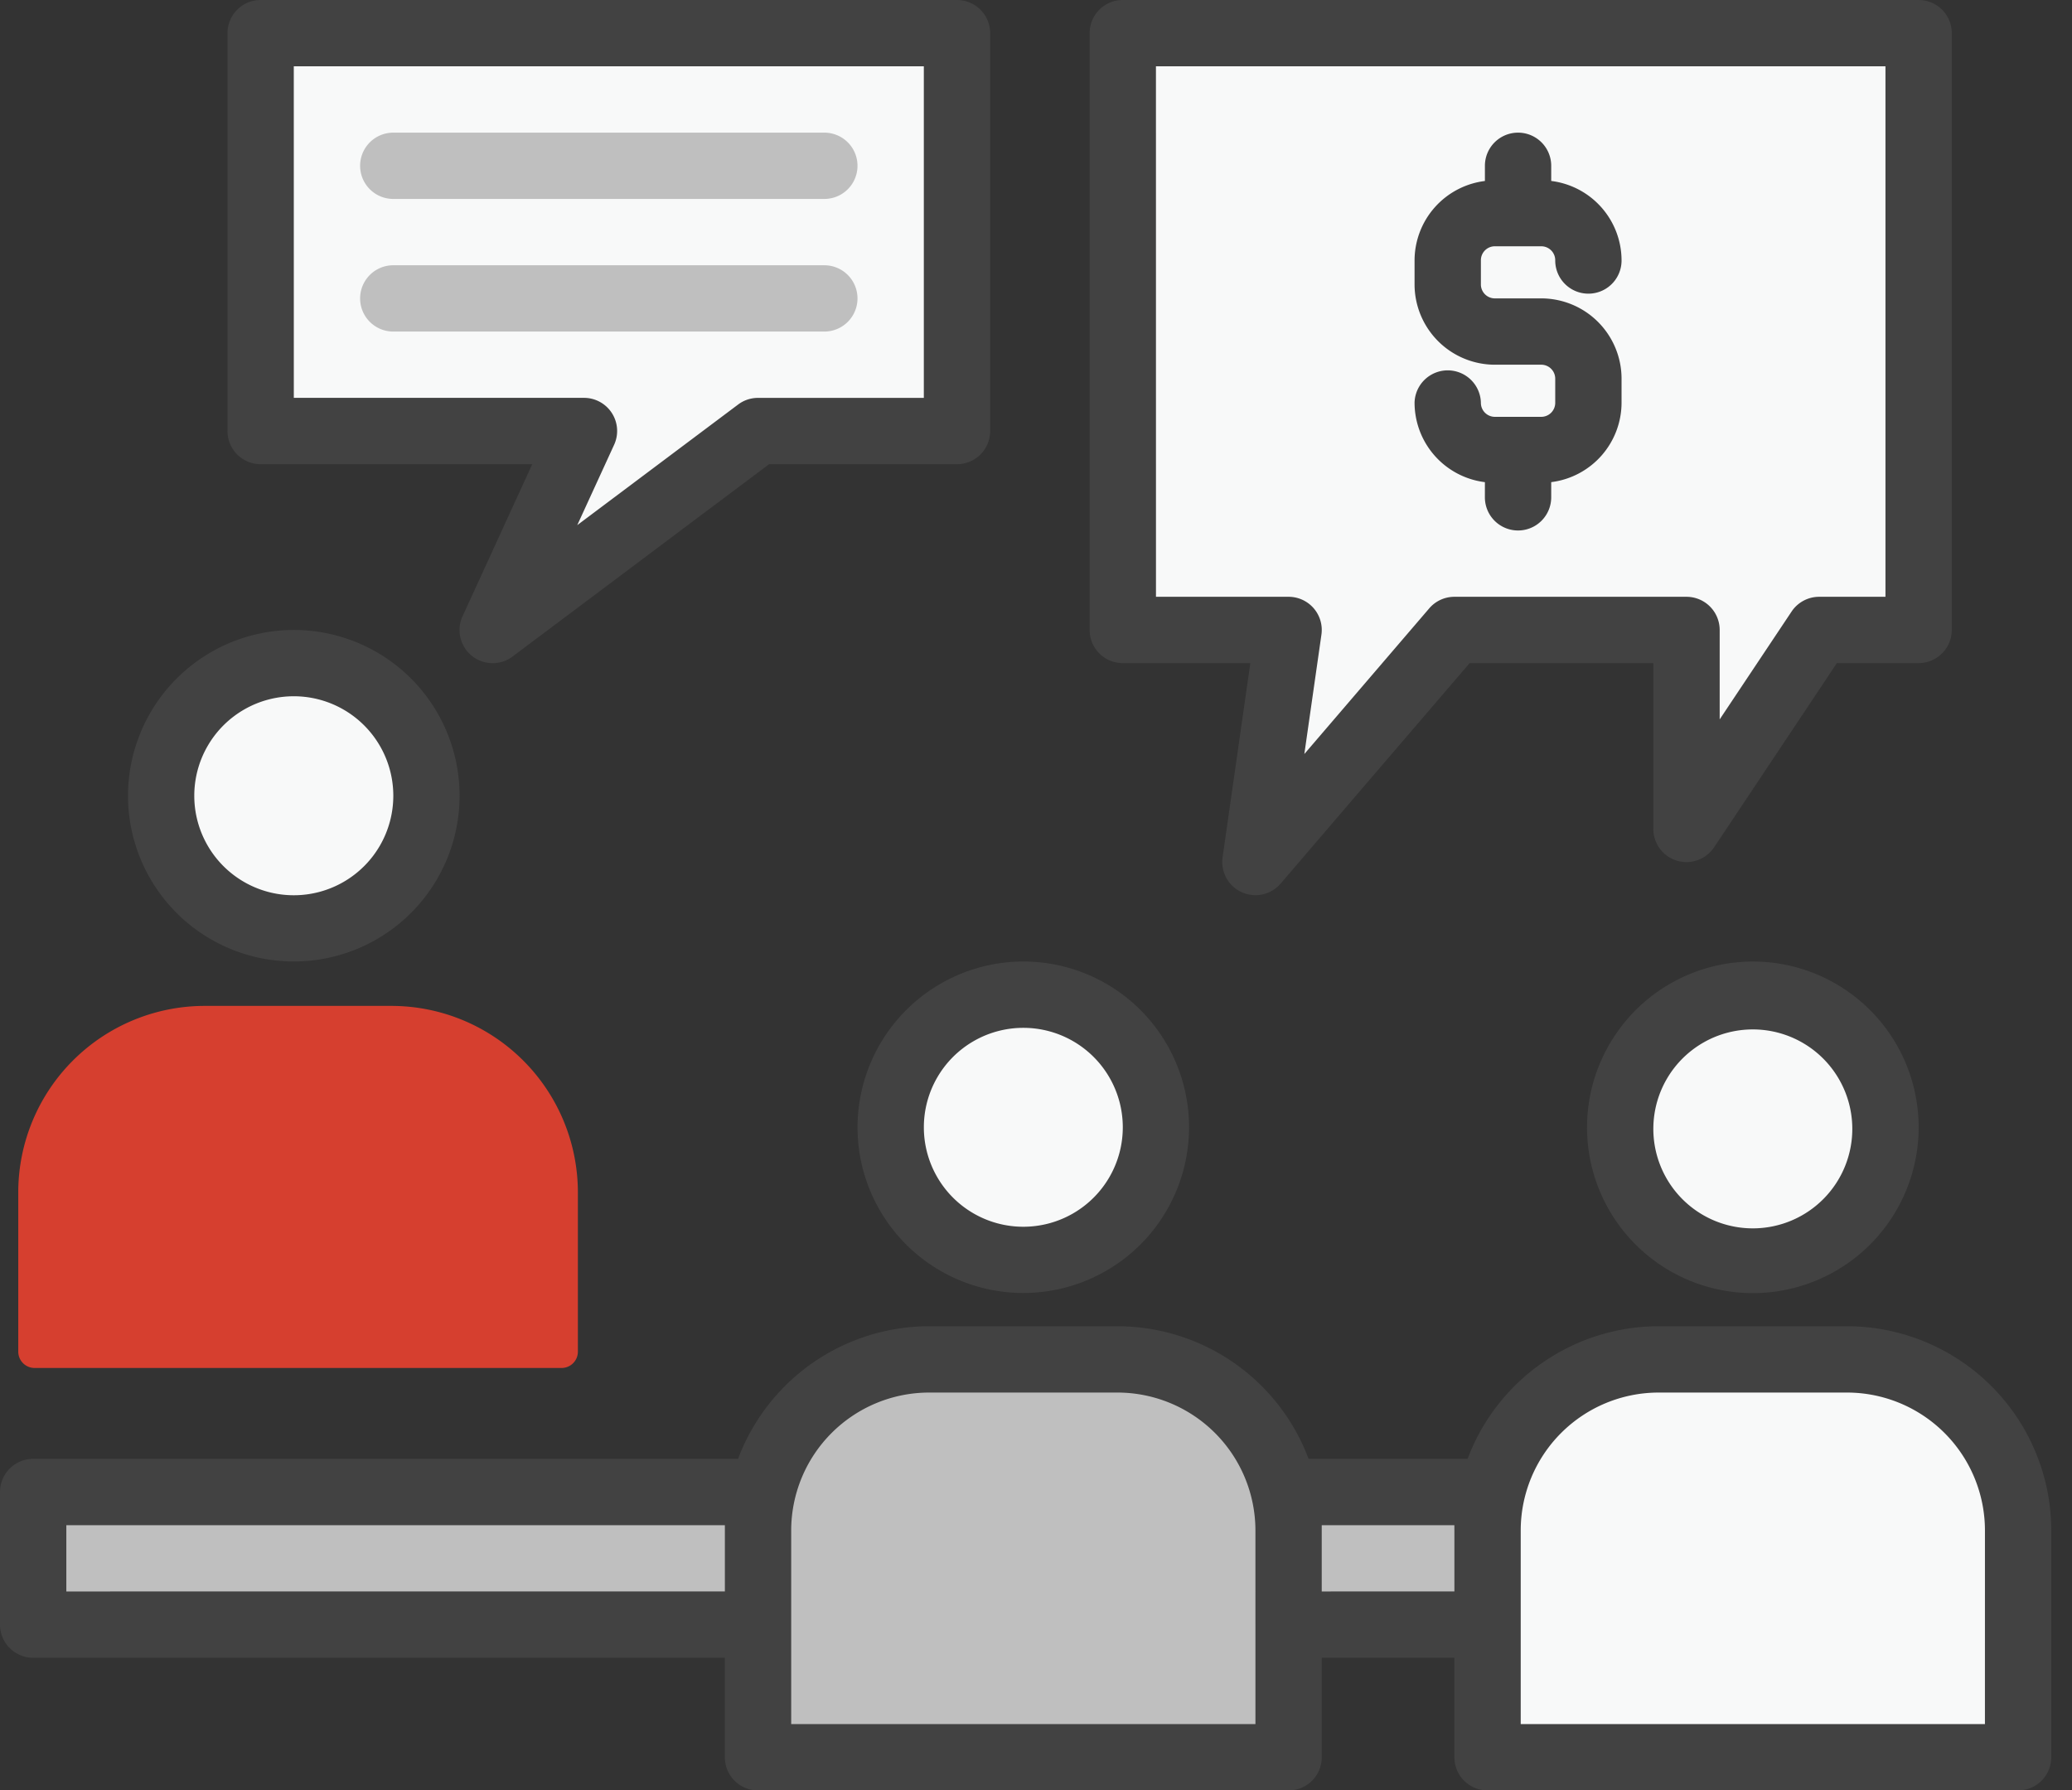
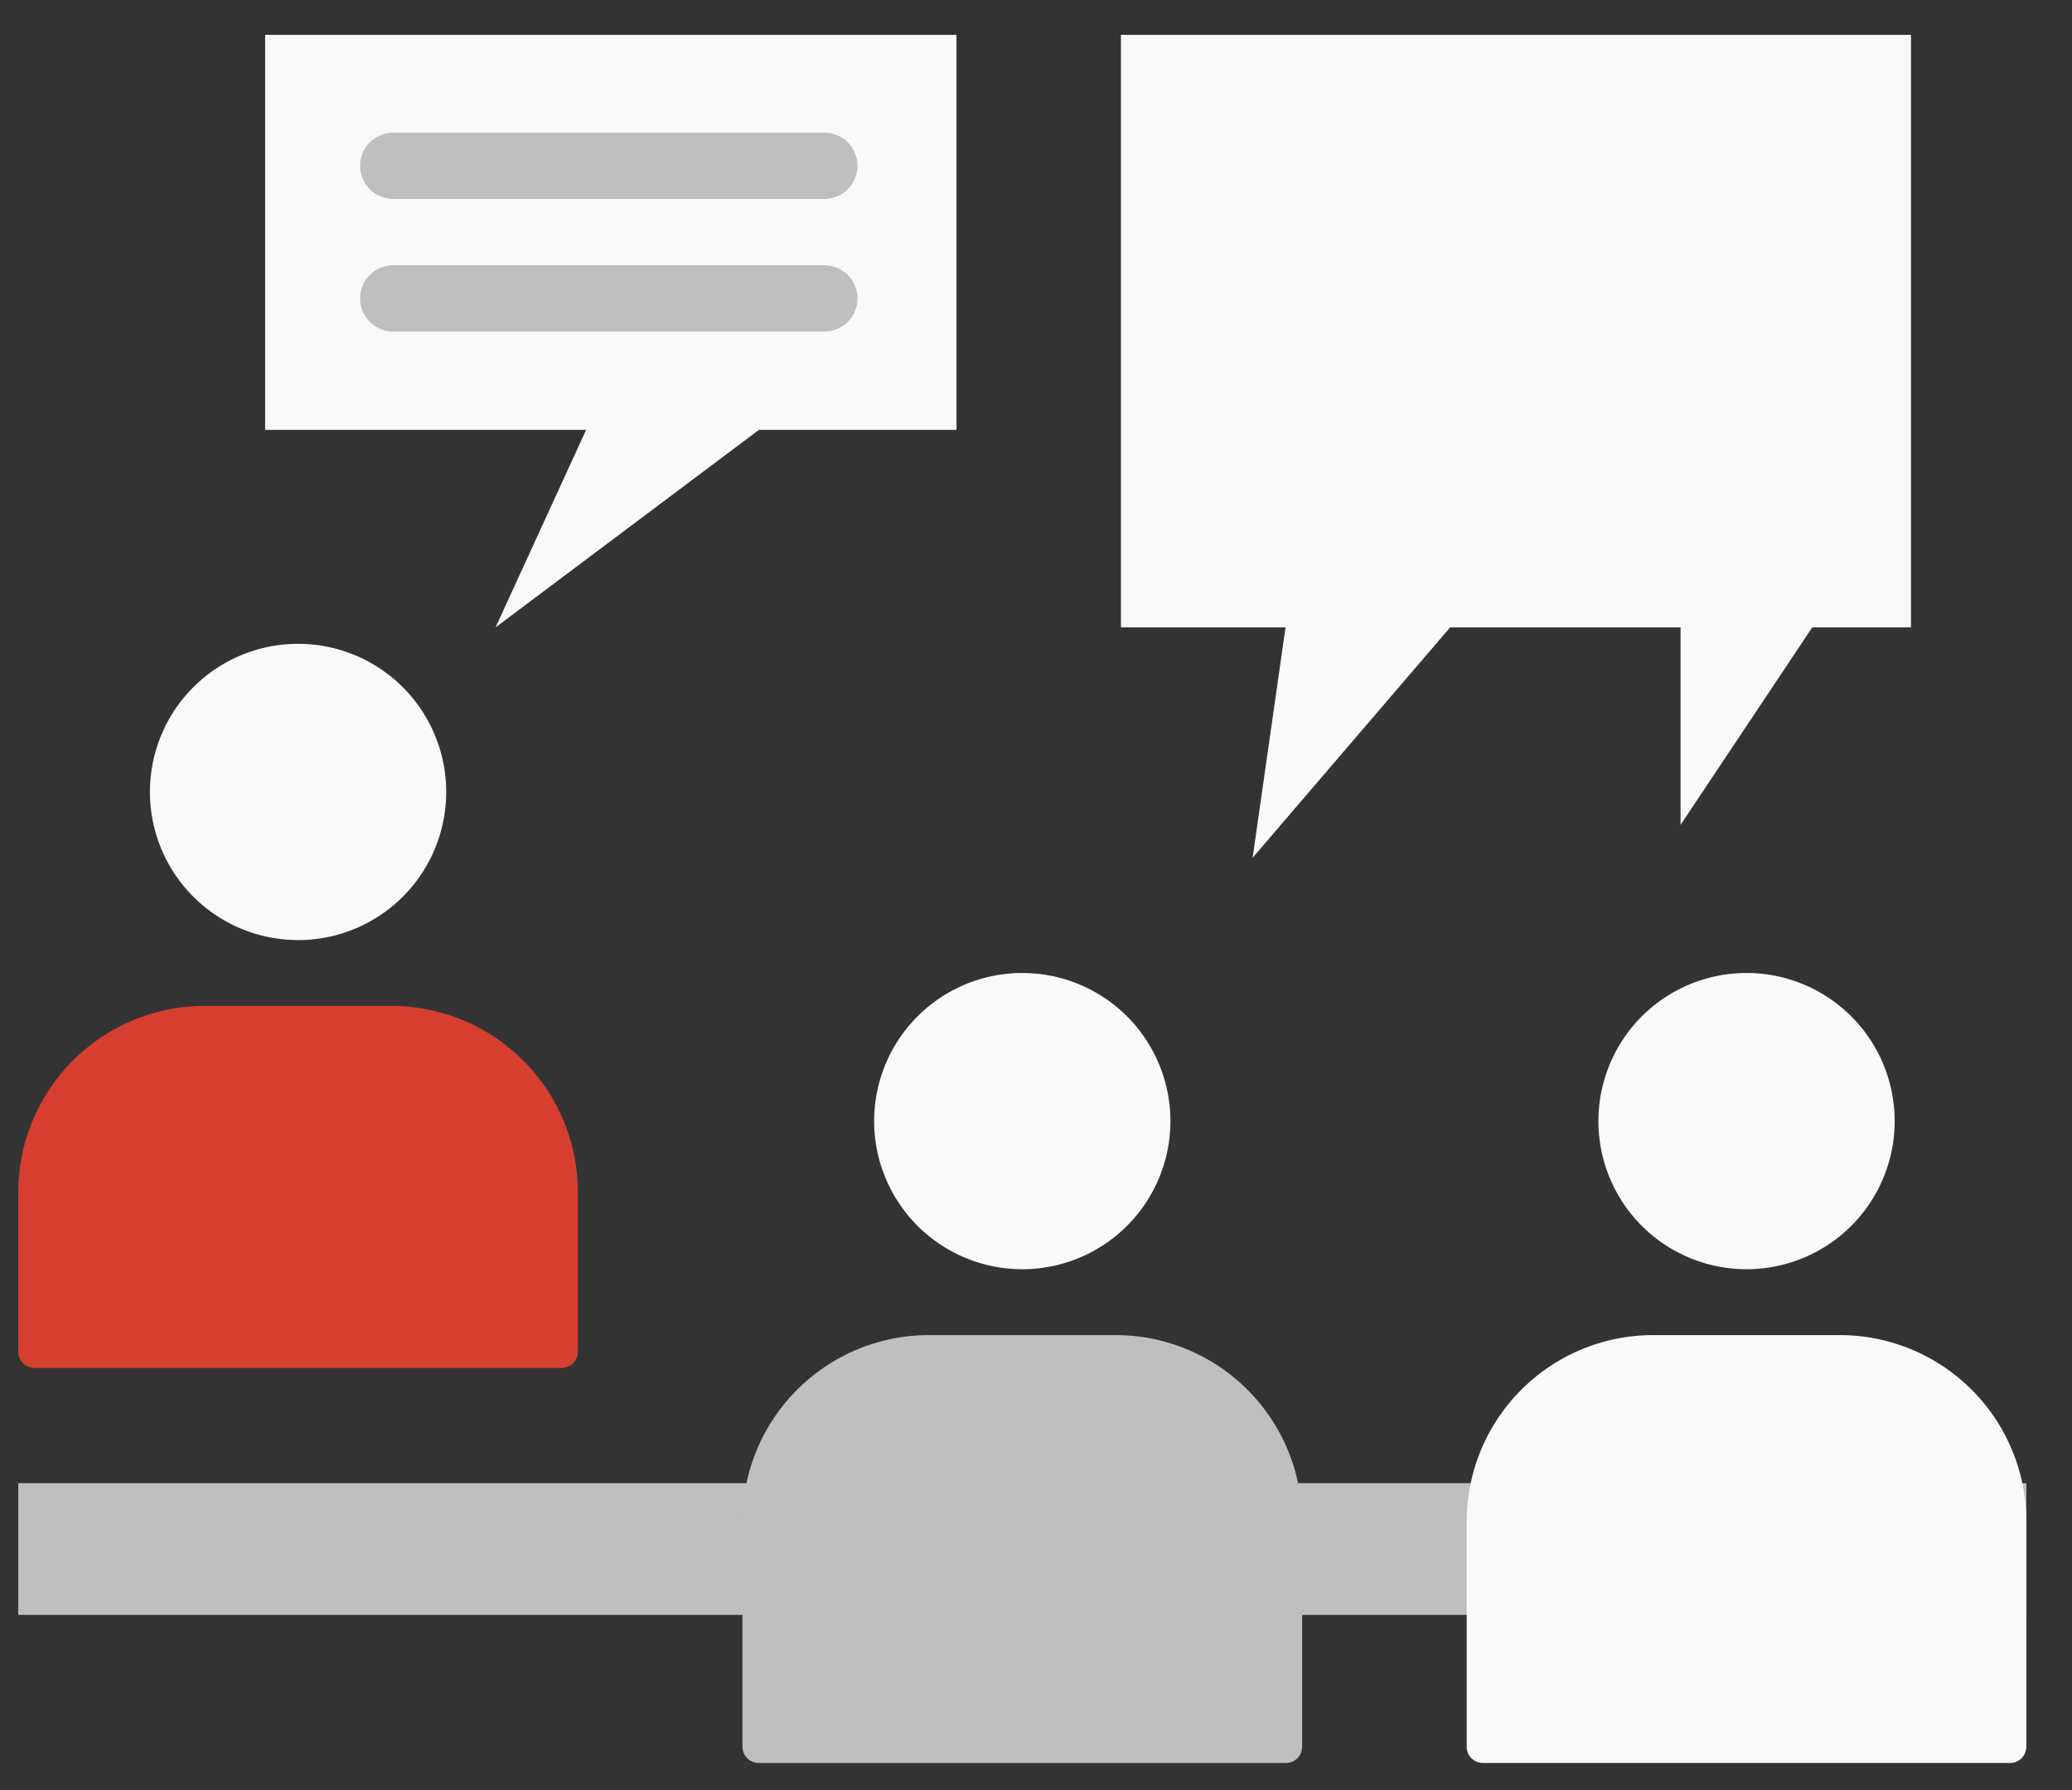
<svg xmlns="http://www.w3.org/2000/svg" fill="none" height="70" width="81">
  <rect width="100%" height="100%" fill="#333333" stroke="none" />
  <path d="M43.82 1.364v23.164h6.435l-1.287 9.009 7.722-9.008h9.008v7.721l5.148-7.721h3.86V1.364z" fill="#f8f9f9" />
  <path d="M22.591 46.612v6.229a.637.637 0 01-.643.643H1.358a.639.639 0 01-.644-.643v-6.23a7.294 7.294 0 017.283-7.283h7.31a7.294 7.294 0 017.284 7.284z" fill="#d63f2f" />
  <path d="M11.652 36.755a5.791 5.791 0 100-11.583 5.791 5.791 0 000 11.582z" fill="#f8f9f9" />
  <path d="M.713 57.988h78.502v5.148H.713z" fill="#bfbfbf" />
  <path d="M10.365 1.364v15.443h12.548l-3.54 7.721 10.296-7.721h7.722V1.364z" fill="#f8f9f9" />
  <path d="M50.903 59.482v8.802a.637.637 0 01-.643.644H29.669a.636.636 0 01-.644-.644v-8.802a7.294 7.294 0 017.284-7.284h7.31a7.294 7.294 0 017.284 7.284z" fill="#bfbfbf" />
  <path d="M39.964 49.623a5.791 5.791 0 100-11.582 5.791 5.791 0 000 11.582zm28.313 0a5.791 5.791 0 100-11.582 5.791 5.791 0 000 11.582zm10.938 9.859v8.802a.637.637 0 01-.643.644H57.98a.636.636 0 01-.643-.644v-8.802a7.294 7.294 0 017.283-7.284h7.312a7.294 7.294 0 017.283 7.284z" fill="#f8f9f9" />
  <g fill="#424242">
-     <path d="M58.048 19.444a1.296 1.296 0 002.593 0v-.594a3.136 3.136 0 002.75-3.11v-.926a3.142 3.142 0 00-3.13-3.148h-1.833a.546.546 0 01-.536-.555v-.926a.546.546 0 01.536-.556h1.833a.546.546 0 01.537.556 1.296 1.296 0 102.593 0 3.135 3.135 0 00-2.75-3.11v-.593a1.296 1.296 0 00-2.592 0v.594a3.135 3.135 0 00-2.75 3.11v.925a3.143 3.143 0 003.13 3.148h1.832a.547.547 0 01.537.556v.926a.547.547 0 01-.537.556h-1.833a.547.547 0 01-.536-.556 1.297 1.297 0 00-2.593 0 3.136 3.136 0 002.75 3.11zm3.993 24.63a6.482 6.482 0 106.481-6.481 6.49 6.49 0 00-6.481 6.481zm10.37 0a3.889 3.889 0 11-7.777 0 3.889 3.889 0 017.777 0zm-38.888 0a6.48 6.48 0 106.48-6.482 6.49 6.49 0 00-6.48 6.482zm10.37 0a3.888 3.888 0 11-7.777 0 3.888 3.888 0 017.777 0zM5.004 31.111a6.481 6.481 0 106.482-6.482 6.49 6.49 0 00-6.482 6.482zm6.482-3.889a3.89 3.89 0 11-.001 7.78 3.89 3.89 0 010-7.78zm60.72 24.63H64.84a7.99 7.99 0 00-7.467 5.185h-6.217a7.99 7.99 0 00-7.467-5.185H36.32a7.99 7.99 0 00-7.467 5.185H1.296A1.297 1.297 0 000 58.333v5.185a1.296 1.296 0 001.296 1.297h27.041v3.889A1.294 1.294 0 0029.634 70h20.74a1.295 1.295 0 001.297-1.296v-3.89h5.185v3.89A1.297 1.297 0 0058.152 70h20.74a1.295 1.295 0 001.297-1.296v-8.87a7.992 7.992 0 00-7.983-7.982zm-43.869 7.983v2.387H2.593V59.63h25.744zm20.741 3.683v3.89H30.93v-7.573a5.396 5.396 0 015.39-5.39h7.368a5.397 5.397 0 015.39 5.39zm7.778-3.683v2.387H51.67V59.63h5.185zm20.74 7.572H59.449v-7.572a5.395 5.395 0 015.39-5.39h7.368a5.396 5.396 0 015.39 5.39zM8.893 1.296v15.556a1.296 1.296 0 001.296 1.297h10.618l-2.723 5.941a1.295 1.295 0 001.956 1.577l10.025-7.518h7.346a1.297 1.297 0 001.297-1.296V1.296A1.297 1.297 0 0037.41 0H10.19a1.296 1.296 0 00-1.296 1.296zm2.592 1.297h24.63v12.963h-6.482c-.28 0-.553.09-.777.259l-6.289 4.716 1.44-3.14a1.295 1.295 0 00-1.18-1.836H11.486z" />
-     <path d="M42.597 1.296V24.63a1.294 1.294 0 001.296 1.296h4.986l-1.085 7.594a1.297 1.297 0 002.268 1.027l7.39-8.621h7.181v6.481a1.296 1.296 0 002.375.72l4.8-7.201h3.196A1.298 1.298 0 0076.3 24.63V1.296A1.294 1.294 0 0075.004 0H43.893a1.295 1.295 0 00-1.296 1.296zm2.592 1.297h28.519v20.74h-2.593a1.296 1.296 0 00-1.078.578l-2.81 4.215V24.63a1.298 1.298 0 00-1.296-1.297h-9.075a1.294 1.294 0 00-.984.453L50.99 29.48l.668-4.667a1.296 1.296 0 00-1.284-1.48H45.19z" />
-   </g>
+     </g>
  <path d="M15.374 7.778h16.852a1.296 1.296 0 000-2.592H15.374a1.296 1.296 0 100 2.592zm18.148 3.889a1.297 1.297 0 00-1.296-1.296H15.374a1.296 1.296 0 000 2.592h16.852a1.297 1.297 0 001.296-1.296z" fill="#bfbfbf" />
</svg>